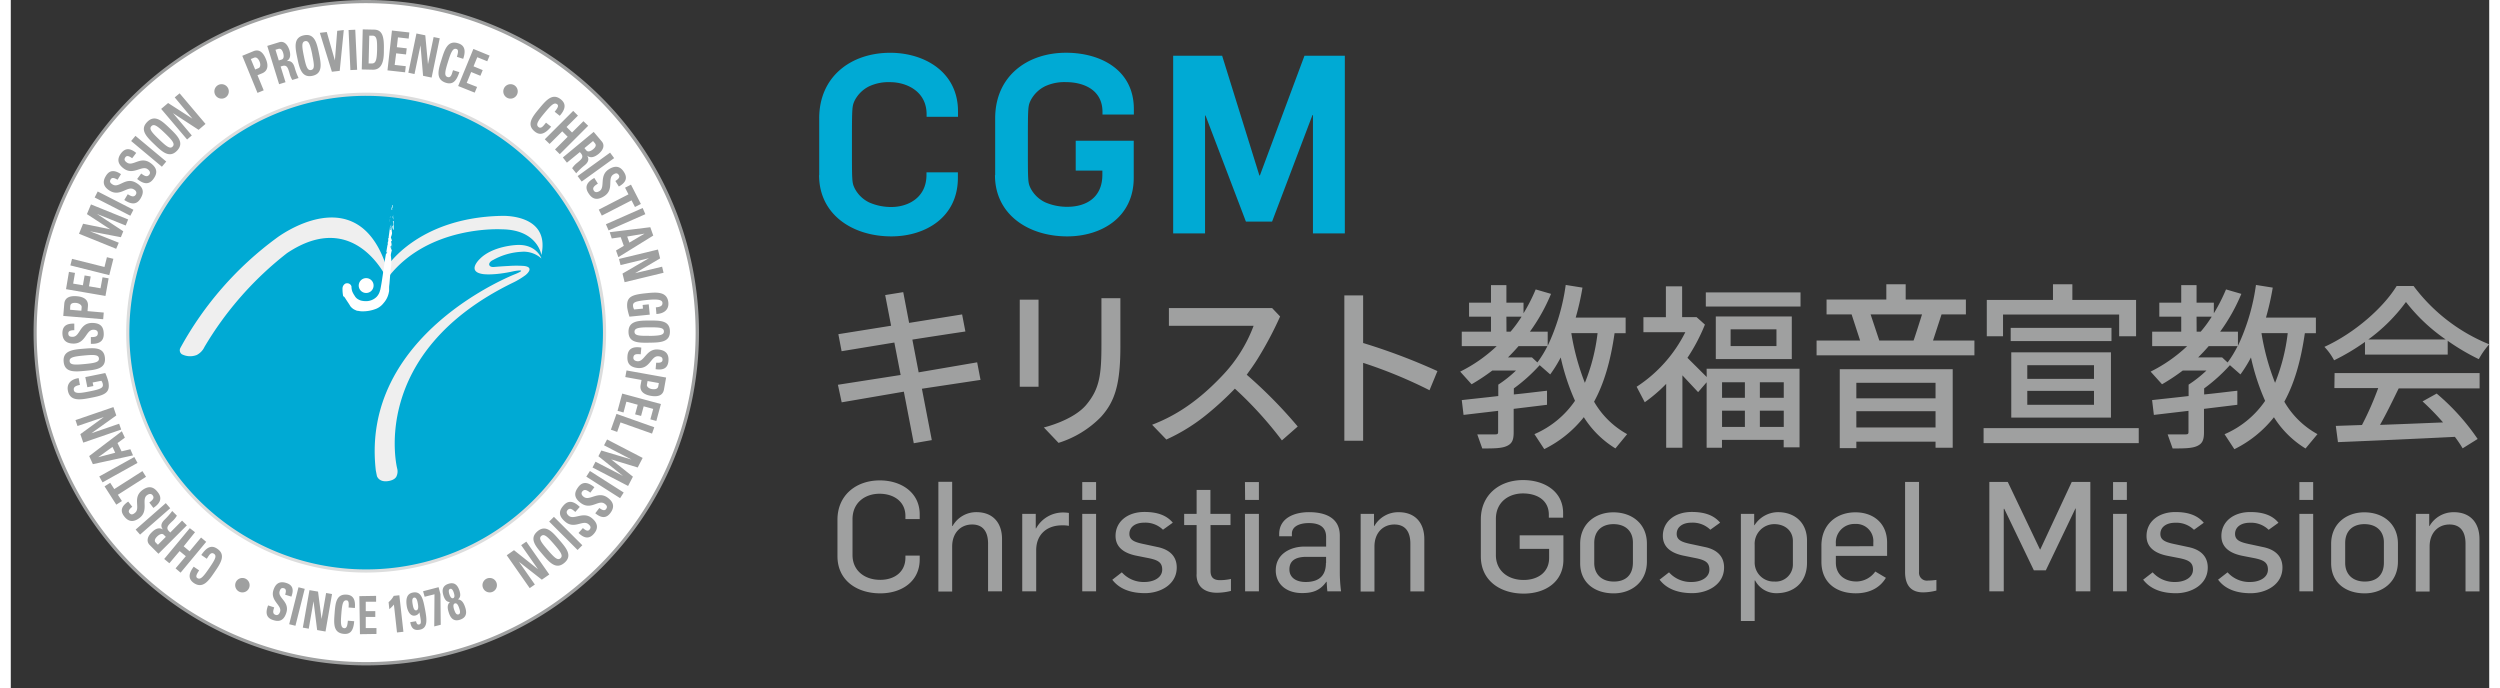
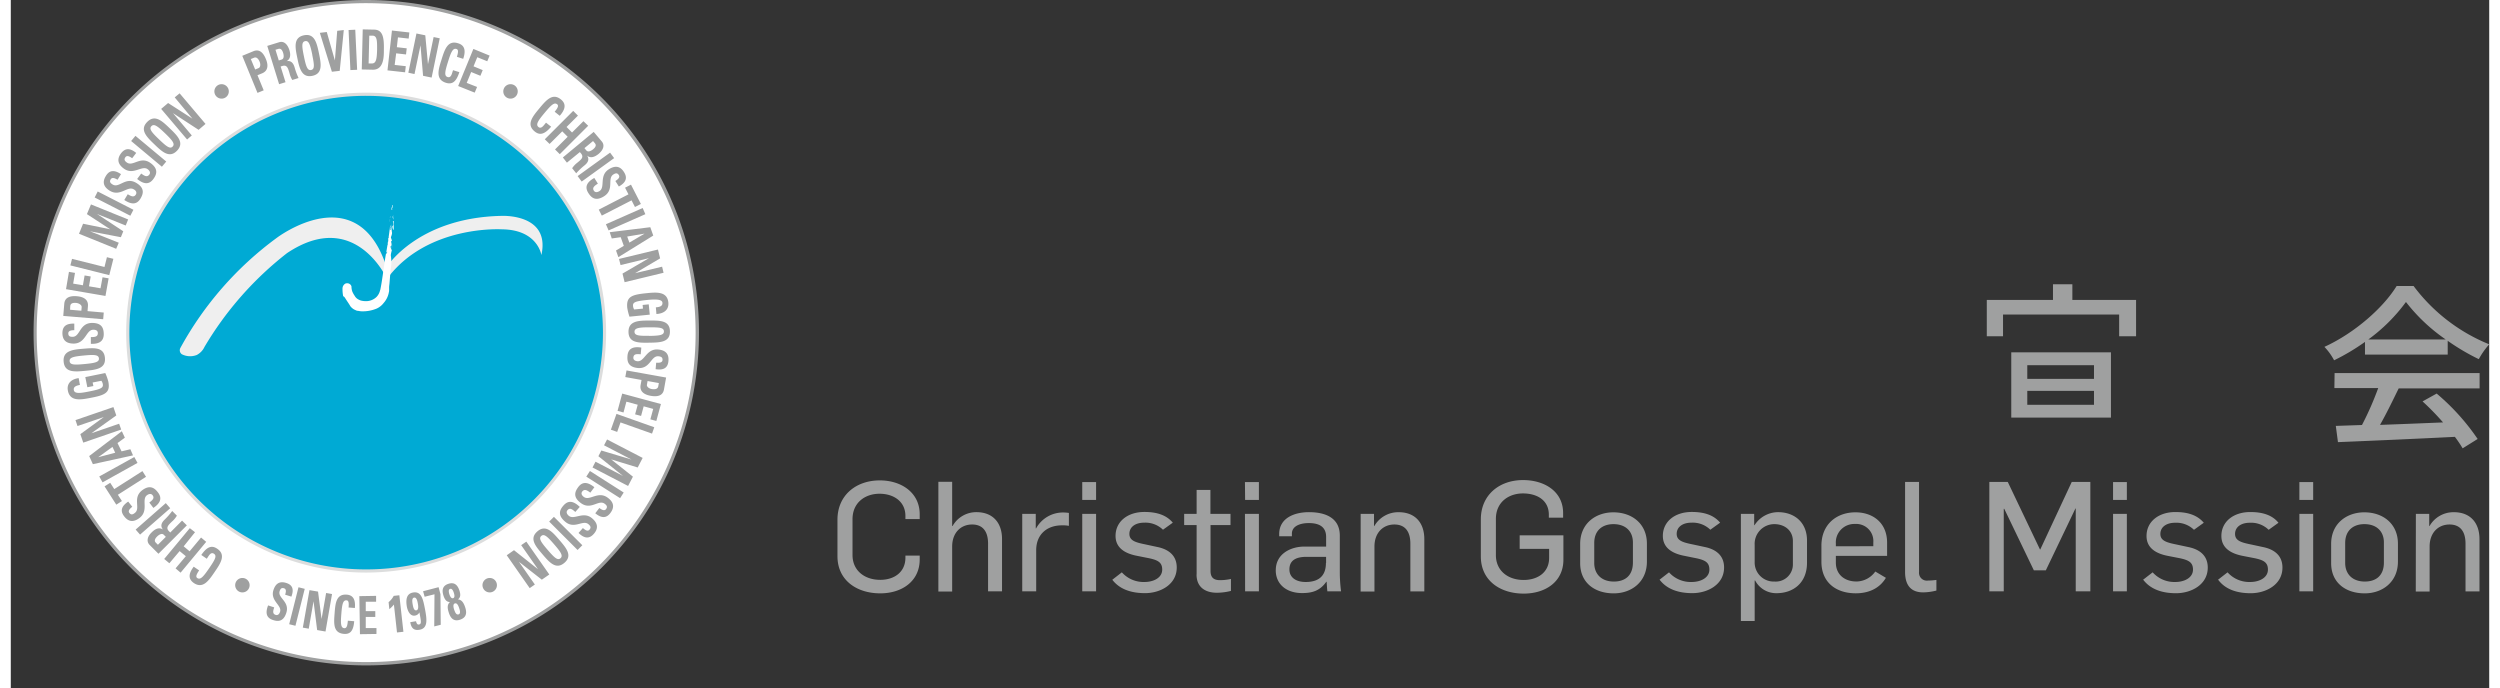
<svg xmlns="http://www.w3.org/2000/svg" height="688" viewBox="-5.617 0 610.847 169.568" width="2500">
  <rect x="-5.617" y="0" width="610.847" height="169.568" fill="#333333" stroke="none" />
  <circle cx="81.97" cy="81.97" fill="#fff" r="81.58" transform="matrix(.23 -.973 .973 .23 -16.639 142.92)" />
  <path d="m82 164a82 82 0 1 1 82-82 82.06 82.06 0 0 1 -82 82zm0-163.22a81.2 81.2 0 1 0 81.17 81.22 81.29 81.29 0 0 0 -81.17-81.22z" fill="#9fa0a0" />
  <circle cx="81.97" cy="81.98" fill="#00aad4" r="58.75" />
  <path d="m82 141.12a59.14 59.14 0 1 1 59.11-59.12 59.21 59.21 0 0 1 -59.11 59.12zm0-117.5a58.36 58.36 0 1 0 58.33 58.38 58.42 58.42 0 0 0 -58.33-58.38z" fill="#dcdddd" />
-   <path d="m125.16 63.71s-1.18-3.66-6.22-3.32c0 0-5.78.24-8.91 3.38 0 0-3.45 3.17.73 3.78 0 0 2.57.43 7.69-.73 0 0 3.68-.67.29.73 0 0-38.27 14.71-34.39 48.4l.27 1.36s.46 1.65 2.85 1.25c1.76-.29 2-1.22 2-1.22a2.81 2.81 0 0 0 .14-1.89s-7.26-28.45 28.73-45.87a19.43 19.43 0 0 0 2.92-1.78s2.42-1.91-.37-2.25a26.22 26.22 0 0 0 -3.77 0s-1.73.08-3.63.25c0 0-1.07.14-1.2-.6 0 0-.09-.64 1-1.14a15.93 15.93 0 0 1 6.9-2 6.5 6.5 0 0 1 4.97 1.65z" fill="#efefef" />
  <path d="m36.19 85.74a82.9 82.9 0 0 1 23.7-27.08s19.91-15.23 27.11 7.19c0 0 7.52-12.14 28.16-12.64 0 0 12.3-.74 10 9.66 0 0-.89-6.27-9.74-6.35 0 0-18.41-1.16-28.32 12.21 0 0-7.89-17.57-24.65-6.33a82.54 82.54 0 0 0 -20.32 23.09 4.29 4.29 0 0 1 -1.91 2 4.46 4.46 0 0 1 -3.69-.19 1.2 1.2 0 0 1 -.34-1.56z" fill="#efefef" />
  <path d="m87.87 53.34-.06.36a.62.62 0 0 1 .11-.17c.08-.08-.01-.13-.05-.19zm-.12 1.33a1.19 1.19 0 0 0 0-.32.65.65 0 0 0 0 .32zm.12-.49h-.11v.2a.39.39 0 0 1 .11-.2zm0 0 .11-.11a.38.38 0 0 0 -.11.11zm.88.26c0 .07-.23 0-.19.15a3.2 3.2 0 0 1 .09.85c0 .13-.26.3-.22.43 0 .3.29 1.1.33.65v-1.72c0-.6-.12-1-.15-1.5a1.76 1.76 0 0 1 .07-.4l-.18.53c-.05.25.24.57.25 1.01zm-.42-3.75.07.2a1.05 1.05 0 0 0 -.15.86l.15-.11c0-.17-.07-.2-.14-.06a1.86 1.86 0 0 0 .27-1c-.07.03-.15.02-.2.11zm-.5 5.31c-.09.83-.2 1.62-.31 2.39 0 .07.09.11 0 .19a.82.82 0 0 0 -.11.17v.46c0 .07.06 0 .1 0a.57.57 0 0 1 .11-.11l-.11.11a.46.46 0 0 0 -.09.17 1.16 1.16 0 0 1 0 .32.65.65 0 0 1 0-.32v-.25l-.13.76v.17c0 .18 0 .37-.11.47v.14l-.1.58a2.92 2.92 0 0 1 .1.4l-.14.12a.37.37 0 0 1 .1.23 2.94 2.94 0 0 0 .25-.26c.14-.12-.22-.32 0-.45-.25.13.11.33 0 .45a2.94 2.94 0 0 1 -.25.26.83.83 0 0 1 -.19.6.58.58 0 0 1 .19-.6.37.37 0 0 0 -.1-.23l.14-.12a2.92 2.92 0 0 0 -.1-.4c-.06.38-.13.76-.2 1.15-.46 2.5-.7 4.83-1.13 7.43l-.18 1-.1.52-.13.42a3.35 3.35 0 0 1 -.85 1.45 3.71 3.71 0 0 1 -2.74 1 4.46 4.46 0 0 1 -.81-.09 2.21 2.21 0 0 1 -.71-.24 2.25 2.25 0 0 1 -1.1-1 6 6 0 0 1 -.56-1 3.79 3.79 0 0 1 -.22-1.31 1.1 1.1 0 0 0 -.85-.75 1.16 1.16 0 0 0 -.68.08 1.43 1.43 0 0 0 -.68 1.3 9 9 0 0 0 .26 2.22c-.09-.35 0-.48 0-.46s.18.2.35.43c.29.49.8 1.21 1.18 1.82a2 2 0 0 0 .51.64 2.57 2.57 0 0 0 .7.48l.39.18.21.08h.19a6 6 0 0 0 .91.13 9 9 0 0 0 3.73-.68 4.53 4.53 0 0 0 1.71-1.37 5.42 5.42 0 0 0 1.28-2.61l.07-.34v-.88c0-.36.07-.72.1-1.09.12-1.46.21-2.94.43-4.49a12.15 12.15 0 0 0 -.11-2.3c0-.51.21-1 .26-1.46a8.71 8.71 0 0 0 0-1.77v1.72c0 .45-.29-.34-.33-.65 0-.13.27-.3.22-.43a3.13 3.13 0 0 0 -.09-.84c0-.14.22-.09.19-.16 0-.41-.3-.75-.2-1s.13-.36.18-.53a1.91 1.91 0 0 0 .06-.33v-.23a.68.68 0 0 1 -.28.07c0-.1.1-.25.12-.35 0 .1-.1.25-.12.35a.68.68 0 0 0 .28-.07c-.09-.54-.15-1.17-.2-1.75a1.86 1.86 0 0 1 -.27 1c.07-.14.14-.11.14.06l-.14.12a1 1 0 0 1 .14-.87s0-.13-.07-.2.13-.07.2-.09v-.2a2.81 2.81 0 0 0 -.31.64z" fill="#fff" />
-   <path d="m87.42 59.45v-.17l-.11.64c.13-.09.12-.28.11-.47zm-3.62 10.93a1.83 1.83 0 1 1 -1.8-1.83 1.82 1.82 0 0 1 1.8 1.83z" fill="#fff" />
  <path d="m114.2 144.22a1.78 1.78 0 1 1 -1.77-1.77 1.77 1.77 0 0 1 1.77 1.77zm5.13-121.7a1.78 1.78 0 1 1 -1.77-1.77 1.77 1.77 0 0 1 1.77 1.77zm-69.64 121.7a1.78 1.78 0 1 0 1.78-1.77 1.78 1.78 0 0 0 -1.78 1.77zm-5.13-121.7a1.78 1.78 0 1 0 1.78-1.77 1.78 1.78 0 0 0 -1.78 1.77zm14.44 130.29c-1.87-.6-1.78-2.07-1.2-3.6l1.51.49c-.28.85-.48 1.58.35 1.85.51.16.9-.16 1.09-.77.52-1.61-2.49-2.69-1.63-5.35.45-1.4 1.35-2.34 3.19-1.74 1.47.47 1.93 1.52 1.23 3.36l-1.54-.48c.22-.66.35-1.37-.26-1.57s-.89.08-1.09.7c-.55 1.7 2.54 2.53 1.64 5.34-.72 2.31-2.18 2.14-3.29 1.77zm4 1.04 2.29-9.11 1.54.39-2.29 9.1zm3.36.84 1.64-9.24 2.11.36.87 6.75 1.12-6.41 1.46.26-1.61 9.24-2.06-.36-.89-7.1-1.18 6.76zm7.83-3.49c.19-2.48.37-4.84 3-4.64 1.61.13 2.18 1.28 2 3.29l-1.55-.12c.1-1.25 0-1.73-.52-1.77-.89-.06-1.08 1-1.27 3.36s-.15 3.44.74 3.51c.73.06.79-1.11.87-1.85l1.56.13c-.19 2.5-1.06 3.24-2.54 3.12-2.67-.23-2.48-2.58-2.29-5.03zm6.25 5.11-.15-9.38 4.13-.07v1.45h-2.55v2.31h2.35v1.44h-2.35v2.74h2.64v1.45zm7.06-7.9a4.85 4.85 0 0 0 1.26-1.55l1.39-.15 1 9-1.58.17-.76-6.88a7.62 7.62 0 0 1 -1.13 1.14zm6.77 4.7a1.63 1.63 0 0 0 .22.6.46.46 0 0 0 .49.21c.72-.13.5-.85.12-3a1.47 1.47 0 0 1 -1.09.8c-1.11.2-1.75-.95-2-2.14-.31-1.75-.13-3.25 1.49-3.54 2.14-.39 2.51 1.73 3 4.23.4 2.2.79 4.55-1.32 4.93-1.25.23-2.07-.17-2.34-1.86zm.07-2.68c.62-.11.46-1.16.36-1.71s-.3-1.54-.92-1.43-.44 1.15-.34 1.7.28 1.55.9 1.44zm5.94-3.99.07 7.55-1.6.4.06-7.92-2.43.61-.38-1.36 3.82-1zm2.08 4.62c-.35-1.07-.5-2 .26-2.68-.87 0-1.29-.65-1.59-1.56-.51-1.57-.08-2.51 1.21-2.93s2.19.07 2.71 1.64c.3.92.35 1.7-.36 2.2 1 .1 1.45.93 1.8 2 .53 1.62.06 2.55-1.26 3s-2.24-.05-2.77-1.67zm.11-4.63c.15.45.43 1.15.93 1s.32-.9.17-1.35-.43-1.1-.91-.94-.32.86-.19 1.29zm1.26 4c.16.5.46 1.16 1 1s.38-.88.22-1.37-.48-1.54-1.11-1.34-.28 1.28-.11 1.76zm20.92-123.71c1.67-2 3.26-3.93 5.36-2.18 1.3 1.08 1.08 2.41-.33 4l-1.25-1c.84-1 1-1.51.64-1.82-.72-.6-1.51.17-3.13 2.11s-2.23 2.87-1.51 3.47 1.35-.48 1.87-1.07l1.26 1c-1.69 2-2.89 2.14-4.08 1.15-2.1-1.73-.48-3.67 1.17-5.66zm8.06 5.94 2.81-2.79 1.17 1.13-7 7-1.17-1.17 3.12-3.12-1.34-1.34-3.12 3.11-1.18-1.15 7-7 1.17 1.17-2.81 2.8zm-1.26 7.43-1-1.28 7.6-6.3 2 2.36c.72.87.48 2-.81 3.08-1 .8-2 1.1-2.81.41.19.32.79 1.22-.58 2.35a17.1 17.1 0 0 0 -2.11 2l-1-1.25a5.67 5.67 0 0 1 1.26-1.35c.9-.75 1.73-1.32.92-2.3l-.28-.33zm4.32-3.58.47.57c.42.5 1.17.12 1.66-.28.72-.6.8-1.07.46-1.48l-.47-.56zm-1.68 6.89 8-5.78 1 1.35-8 5.78zm2.63 4.15c-1.09-1.74 0-2.86 1.48-3.69l.88 1.4c-.8.5-1.46 1-1 1.72.3.48.83.47 1.4.11 1.5-.94-.17-3.82 2.32-5.38 1.31-.82 2.67-1 3.74.74.86 1.36.51 2.52-1.29 3.52l-.86-1.36c.63-.4 1.21-.88.86-1.45s-.77-.53-1.35-.16c-1.59 1 .32 3.73-2.31 5.38-2.15 1.35-3.2.24-3.87-.83zm12.96 2.72-1.46.75-.84-1.64-7.33 3.76-.75-1.47 7.32-3.77-.84-1.64 1.46-.75zm-8.62 5 9.06-4 .66 1.52-9.06 4zm.94 1.96 10-1.23.73 2.06-8.6 5.32-.58-1.64 1.92-1.15-.76-2.13-2.21.31zm8.59.35-4.28.72.53 1.49zm-6.3 6.24 9.6-2.32.53 2.18-6.16 3.65 6.65-1.6.36 1.5-9.6 2.32-.52-2.12 6.52-3.8-7 1.7zm9.08 11.93c.92-.08 1.71-.28 1.62-1.16s-1.83-.85-3.74-.66c-3.08.31-3.6.6-3.5 1.54a2.05 2.05 0 0 0 .27.8l2.18-.21-.09-.9 1.51-.15.25 2.54-5 .5a13.18 13.18 0 0 1 -.55-2.19c-.27-2.78 1.12-3.24 4.85-3.61 2.48-.25 5-.4 5.28 2.3.16 1.61-.87 2.73-2.94 2.84zm-1.68 3.25c2.61 0 5.1-.08 5.15 2.65s-2.45 2.77-5.06 2.81-5.11.09-5.15-2.64 2.47-2.82 5.06-2.82zm.06 3.79c2.53-.05 3.63-.18 3.61-1.12s-1.11-1-3.64-1-3.63.18-3.61 1.11 1.11 1.02 3.64.98zm-5.37 4.88c.18-2 1.72-2.29 3.41-2l-.15 1.65c-.94-.09-1.73-.13-1.81.78-.05.56.37.87 1 .93 1.77.16 2.18-3.15 5.11-2.89 1.54.14 2.72.84 2.53 2.85-.14 1.61-1.11 2.33-3.16 2l.14-1.6c.74.06 1.5 0 1.56-.63s-.29-.89-1-.95c-1.87-.17-2 3.17-5.1 2.89-2.48-.25-2.64-1.78-2.53-3.03zm9.52 5.38-.53 2.95c-.27 1.49-1.51 1.87-3.29 1.55-1.1-.2-2.81-.78-2.46-2.69l.22-1.21-4-.72.3-1.63zm-4.57.86-.16.91c-.09.48.51.94 1.16 1.06s1.49.09 1.63-.65l.15-.82zm-6.25 3.09 9.54 2.58-1.13 4.17-1.47-.4.7-2.57-2.35-.64-.64 2.37-1.47-.39.64-2.37-2.79-.75-.71 2.66-1.47-.4zm-1.41 5 9.31 3.3-.55 1.57-7.77-2.76-.82 2.34-1.55-.55zm-2.32 6.31 8.77 4.55-1.22 2.36-6.54-2 5.36 4.26-1.19 2.29-8.77-4.55.74-1.43 6.77 3.51-6.06-4.86.72-1.41 7.44 2.23-6.77-3.51zm-4.23 7.77 8.33 5.31-.89 1.39-8.33-5.3zm-2.9 4c1.21-1.66 2.65-1.07 4 0l-1 1.34c-.76-.56-1.42-1-2-.27-.33.45-.13.94.41 1.33 1.44 1.06 3.5-1.57 5.87.18 1.25.91 1.89 2.12.69 3.74-.95 1.3-2.15 1.42-3.75.1l1-1.3c.6.44 1.26.81 1.66.27s.21-.91-.35-1.32c-1.51-1.11-3.35 1.68-5.85-.16-2.07-1.51-1.43-2.89-.68-3.91zm-3.6 4.49c1.36-1.54 2.74-.83 4 .36l-1.1 1.25c-.7-.63-1.32-1.13-1.92-.45-.37.42-.22.93.29 1.37 1.33 1.18 3.62-1.25 5.82.69 1.16 1 1.7 2.28.36 3.8-1.06 1.21-2.27 1.21-3.75-.24l1.07-1.21c.55.49 1.18.92 1.62.41s.29-.88-.22-1.33c-1.41-1.24-3.49 1.37-5.82-.69-1.97-1.69-1.18-3.01-.35-3.96zm-2.37 2.81 7 7-1.17 1.17-7-7zm1.32 5.68c1.71 2 3.34 3.87 1.27 5.65s-3.7-.1-5.4-2.09-3.34-3.86-1.27-5.65 3.71.13 5.4 2.09zm-2.86 2.47c1.65 1.92 2.46 2.67 3.16 2.06s.09-1.52-1.57-3.44-2.46-2.66-3.16-2.06-.09 1.52 1.57 3.44zm-5.26-2.04 5.66 8.1-1.84 1.28-5.64-4.41 3.92 5.6-1.27.89-5.66-8.1 1.79-1.25 5.91 4.69-4.14-5.93zm-76.84 7.51c-1.47 2.15-2.88 4.21-5.14 2.67-1.39-1-1.29-2.3 0-4l1.34.91c-.74 1.09-.87 1.6-.46 1.88.77.52 1.49-.31 2.92-2.4s2-3.06 1.18-3.59-1.3.6-1.76 1.24l-1.35-.93c1.49-2.18 2.67-2.4 3.94-1.53 2.22 1.52.8 3.59-.67 5.75zm-8.61-5.18-2.53 3-1.27-1.06 6.31-7.59 1.28 1-2.79 3.48 1.46 1.22 2.82-3.39 1.27 1.06-6.31 7.6-1.24-1.06 2.53-3zm.6-7.51 1.18 1.17-7 7-2.16-2.16c-.8-.8-.68-2 .52-3.14.89-.89 1.84-1.28 2.75-.67-.22-.3-.9-1.14.36-2.39a17.23 17.23 0 0 0 1.92-2.18l1.15 1.15a5.57 5.57 0 0 1 -1.23 1.47c-.84.83-1.6 1.48-.71 2.38l.31.3zm-4 4-.52-.52c-.46-.46-1.18 0-1.62.43-.67.67-.7 1.14-.33 1.52l.52.52zm1.08-7.05-7.43 6.5-1.09-1.24 7.43-6.52zm-3.02-3.9c1.25 1.63.29 2.85-1.13 3.82l-1-1.32c.75-.57 1.36-1.08.81-1.8-.34-.45-.87-.39-1.4 0-1.41 1.08.52 3.79-1.81 5.58-1.23.94-2.57 1.22-3.8-.39-1-1.28-.74-2.47 1-3.63l1 1.28c-.58.45-1.12 1-.72 1.51s.82.46 1.36 0c1.49-1.14-.66-3.69 1.8-5.58 1.98-1.48 3.13-.47 3.89.53zm-13.16-1.49 1.39-.88 1 1.55 6.94-4.43.89 1.4-6.94 4.43 1 1.55-1.39.89zm8.12-5.78-8.62 4.79-.81-1.45 8.64-4.79zm-1.11-1.86-9.89 2.17-.91-2 8.05-6.12.74 1.59-1.81 1.32 1 2.05 2.17-.52zm-8.58.46 4.19-1.11-.67-1.44zm5.67-6.82-9.35 3.22-.72-2.09 5.78-4.21-6.48 2.21-.5-1.46 9.35-3.21.71 2.06-6.14 4.39 6.84-2.35zm-10.17-11c-.9.17-1.67.44-1.5 1.3.2 1 1.9.68 3.78.31 3-.59 3.53-.93 3.35-1.86a2.07 2.07 0 0 0 -.35-.77l-2.15.42.18.88-1.49.29-.5-2.5 4.92-1a12 12 0 0 1 .76 2.14c.53 2.73-.82 3.32-4.5 4-2.45.48-4.95.86-5.47-1.79-.32-1.6.61-2.8 2.65-3.1zm1.33-3.48c-2.6.25-5.08.49-5.34-2.23s2.22-3 4.83-3.21 5.08-.48 5.34 2.24-2.25 2.95-4.83 3.2zm-.36-3.77c-2.52.24-3.6.47-3.51 1.4s1.19.94 3.71.7 3.6-.47 3.51-1.39-1.19-.95-3.71-.71zm4.9-5.28c0 2-1.47 2.46-3.18 2.4v-1.66c.95 0 1.74-.06 1.72-1 0-.56-.46-.83-1.13-.81-1.78 0-1.84 3.36-4.78 3.41-1.55 0-2.79-.55-2.82-2.56 0-1.62.86-2.43 2.93-2.36v1.62c-.74 0-1.49.12-1.48.79s.38.85 1.07.84c1.87 0 1.65-3.37 4.76-3.42 2.61-.01 2.88 1.49 2.91 2.75zm-9.98-4.48.25-3c.13-1.51 1.33-2 3.13-1.85 1.11.1 2.87.51 2.7 2.45l-.1 1.22 4 .35-.14 1.65zm4.46-1.28.08-.91c0-.5-.6-.89-1.25-1-.81-.07-1.5 0-1.57.79l-.04.88zm5.94-3.64-9.72-1.67.72-4.27 1.49.26-.45 2.64 2.4.41.42-2.42 1.5.25-.42 2.42 2.84.49.5-2.71 1.5.26zm.94-5.13-9.59-2.4.41-1.61 8 2 .6-2.41 1.59.4zm1.7-6.49-9.16-3.71 1-2.47 6.69 1.37-5.74-3.74 1-2.39 9.16 3.71-.6 1.49-7.07-2.85 6.47 4.27-.59 1.46-7.61-1.46 7.09 2.82zm3.49-8.15-8.79-4.5.75-1.48 8.8 4.51zm2.51-4.24c-1.05 1.76-2.54 1.31-4 .36l.85-1.42c.81.48 1.51.86 2 .08.29-.48.05-1-.53-1.29-1.52-.92-3.33 1.89-5.86.37-1.32-.79-2.07-1.93-1-3.66.83-1.39 2-1.61 3.73-.45l-.85 1.38c-.64-.38-1.33-.68-1.68-.11s-.12.93.47 1.28c1.6 1 3.18-2 5.84-.38 2.2 1.31 1.67 2.76 1.03 3.84zm3.17-4.82c-1.21 1.66-2.65 1.08-4 0l1-1.34c.77.56 1.43 1 2 .26.33-.45.13-.93-.41-1.33-1.44-1.05-3.49 1.58-5.87-.15-1.25-.91-1.9-2.11-.71-3.74 1-1.31 2.15-1.42 3.76-.12l-1 1.31c-.6-.44-1.27-.8-1.66-.26s-.21.91.35 1.31c1.51 1.1 3.34-1.69 5.85.14 2.07 1.51 1.43 2.9.69 3.92zm2.1-3.02-7.58-6.34 1.06-1.27 7.59 6.33zm-1.85-5.52c-1.89-1.81-3.69-3.57-1.78-5.51s3.69-.24 5.57 1.57 3.68 3.54 1.79 5.51-3.72.23-5.58-1.57zm2.62-2.73c-1.83-1.75-2.7-2.42-3.35-1.75s.06 1.52 1.89 3.27 2.7 2.43 3.34 1.76-.06-1.52-1.88-3.28zm5.44 1.54-6.39-7.54 1.71-1.45 6 3.86-4.37-5.25 1.21-1 6.38 7.54-1.7 1.46-6.32-4.12 4.64 5.5zm13.6-20.63 2.75-1.13c1.4-.58 2.39.26 3.07 1.93.43 1 .86 2.78-.93 3.52l-1.14.47 1.53 3.72-1.53.63zm3.18 3.38.85-.35c.45-.18.51-.93.26-1.54s-.73-1.32-1.42-1l-.76.31zm7.48 3.13-1.58.49-2.92-9.44 2.92-.9c1.07-.34 2 .31 2.53 1.92.37 1.21.27 2.22-.69 2.75.36-.06 1.42-.27 1.95 1.43a16.32 16.32 0 0 0 1 2.72l-1.55.48a5.81 5.81 0 0 1 -.69-1.71c-.35-1.13-.56-2.11-1.78-1.73l-.4.12zm-1.66-5.36.7-.22c.63-.19.56-1 .38-1.63-.28-.9-.69-1.15-1.19-1l-.71.21zm4.56-.65c-.53-2.56-1-5 1.63-5.55s3.18 1.88 3.71 4.44 1 5-1.63 5.55-3.2-1.91-3.71-4.44zm3.7-.77c-.52-2.48-.86-3.53-1.77-3.34s-.8 1.29-.29 3.77.86 3.53 1.77 3.34.79-1.25.27-3.77zm1.86-5.39 1.71-.2 2 7 .57-7.3 1.62-.19-1 10.06-1.93.22zm7.53 9.18-.45-9.87 1.65-.08.46 9.88zm3.04-10.03 2.75.06c2.17 0 2.53 1.86 2.46 4.94 0 1.52.07 5-2.75 4.94l-2.7-.06zm1.45 8.4h.8c1 0 1.23-.92 1.29-3.4 0-1.82.08-3.42-1.07-3.45h-.86zm4.65 1.7 1.1-9.82 4.29.48-.17 1.51-2.64-.3-.27 2.42 2.43.28-.17 1.51-2.43-.28-.37 2.86 2.74.31-.17 1.51zm5.14.58 2-9.67 2.18.45.66 7.13 1.39-6.7 1.51.31-2 9.68-2.11-.44-.63-7.51-1.48 7.08zm8.18-3.24c.78-2.49 1.52-4.87 4.13-4 1.6.5 1.9 1.82 1.21 3.82l-1.55-.5c.39-1.26.36-1.78-.11-1.93-.88-.28-1.33.73-2.08 3.14s-1 3.5-.09 3.78 1.07-1 1.33-1.69l1.55.48c-.79 2.52-1.85 3.08-3.32 2.62-2.62-.85-1.85-3.25-1.07-5.72zm4.1 6.52 3.75-9.14 4 1.64-.58 1.4-2.46-1-.92 2.25 2.26.93-.57 1.4-2.27-.93-1.1 2.68 2.55 1-.58 1.4z" fill="#9fa0a0" />
-   <path d="m237 43.16v-14c0-10.38 7.9-16.16 17.48-16.16 8.36 0 16.7 4.11 16.7 13.88v1.34h-7.73v-.61c0-5.71-5-7.37-9-7.37a11.35 11.35 0 0 0 -5.11 1 8 8 0 0 0 -3.62 3.55c-.63 1.4-.66 1.56-.66 10.79s0 9.38.66 10.8a7.88 7.88 0 0 0 3.62 3.49 13.54 13.54 0 0 0 5.42 1.1c4.6 0 8.66-2.21 8.66-7.92v-1h-6.57v-7.37h14.3v9.15c0 9.77-8 14.43-16.39 14.43-9.52 0-17.81-5.34-17.81-15.1m43.92-29.42h12.07l9.18 29.51h.12l10.99-29.51h9.95v43.79h-7.86v-29.17h-.12l-9.95 26.25h-6.45l-9.95-26.13h-.12v29.05h-7.86zm-87.24 29.42v-14c0-10.38 7.93-16.15 17.51-16.15 8.35 0 16.7 4.66 16.7 14.43v1.35h-7.74v-.62c0-5.71-5-7.92-9-7.92a11.29 11.29 0 0 0 -5.11 1 8 8 0 0 0 -3.63 3.55c-.63 1.4-.66 1.56-.66 10.79s0 9.38.66 10.8a7.86 7.86 0 0 0 3.64 3.53 13.48 13.48 0 0 0 5.41 1.1c4 0 8.66-2.21 8.66-7.92v-.62h7.74v1.35c0 9.77-8.05 14.43-16.4 14.43-9.52 0-17.81-5.34-17.81-15.1" fill="#00aad4" />
  <g fill="#9fa0a0">
    <path d="m198.13 137.09v-9c0-6 4.54-9.69 10.44-9.69 5.29 0 9.83 3 9.83 8.36v1.17h-3.52v-.75c0-3.6-2.91-5.49-6.39-5.49s-6.65 2.12-6.65 6.28v8.82c0 3.82 2.94 6.12 6.84 6.12 3.44 0 6.2-1.89 6.2-5.48v-.49h3.52v.94c0 5.41-4.42 8.36-9.72 8.36-5.79 0-10.55-3.21-10.55-9.15m24.87-18.35h3.4v10.9h.11a6.67 6.67 0 0 1 5.87-3.41c4.12 0 6.31 2.69 6.31 6.62v12.9h-3.44v-11.75c0-3.22-1.47-4.73-3.93-4.73-2.76 0-4.92 2-4.92 5.45v11.08h-3.4zm20.67 7.91h3.33v3.59h.08a7.55 7.55 0 0 1 6.65-3.93 9.16 9.16 0 0 1 1.44.11v3.18a8.64 8.64 0 0 0 -1.74-.12c-3.55 0-6.28 2.12-6.32 6.06v10.21h-3.44zm14.79-7.83h3.41v4.39h-3.41zm0 7.83h3.41v19.1h-3.41zm7.38 16.26 2.38-1.85a7.19 7.19 0 0 0 5.6 2.38c2.16 0 4.35-1 4.35-3.06 0-1.89-1.21-2.42-3.82-2.91l-2.35-.47c-3.25-.61-5.33-2.12-5.33-4.92 0-3.56 3-5.9 7.11-5.9 3.06 0 5.41.75 7 2.64l-2.42 1.74a6.21 6.21 0 0 0 -4.65-1.74c-2.16 0-3.63 1.06-3.63 2.76s1.58 2.12 4 2.61l2.83.61c3 .6 4.84 2.23 4.84 5.07 0 4.23-4.08 6.32-7.82 6.32-3.26 0-6.21-.88-8.06-3.3m20.78-1.3v-12.18h-3.07v-2.76h3.07v-5.9h3.4v5.9h4.95v2.76h-4.92v11.31c0 1.74.91 2.27 2.38 2.27a12.73 12.73 0 0 0 2.65-.3v2.95a14.23 14.23 0 0 1 -3.48.45c-2.65 0-5-1.21-5-4.5m11.93-22.77h3.44v4.39h-3.4zm0 7.83h3.44v19.1h-3.4zm7.6 13.88c0-4 3.63-5.82 7.08-5.82h5.33v-2.35c0-2.49-1.66-3.44-4.27-3.44-2.16 0-4.17.75-4.17 2.61v.64h-3.13v-.53c0-4 3.79-5.41 7.34-5.41 4 0 7.6 1.36 7.6 5.79v9.27a38.38 38.38 0 0 0 .31 4.46h-3.37c-.08-.49-.15-2-.19-2.38h-.07c-1.63 2.34-3.64 2.8-6 2.8-3.71 0-6.47-2.08-6.47-5.64m12.41-1.78v-1.51h-4.81c-2.26 0-4.23.64-4.23 3.1 0 2.08 1.74 3.1 4 3.1 3.74 0 5-2 5-4.69m8.56-12.1h3.29v3h.08a6.79 6.79 0 0 1 6-3.41c4.13 0 6.32 2.69 6.32 6.62v12.9h-3.44v-11.76c0-3.22-1.47-4.73-3.94-4.73-2.76 0-4.91 2-4.91 5.45v11.08h-3.41zm29.62 10.44v-9.09c0-6 4.54-9.68 10.4-9.68 5.3 0 9.88 2.8 9.88 8.13v1.14h-3.52v-.72c0-3.6-2.91-5.26-6.39-5.26s-6.66 2.12-6.66 6.28v8.93c0 3.82 2.95 6.12 6.84 6.12 3.45 0 6.28-1.85 6.28-5.44v-2.23h-7.26v-3.33h10.78v6c0 5.41-4.38 8.36-9.8 8.36-5.78 0-10.55-3.21-10.55-9.15m24.48 1.64v-4.73c0-5.1 3.89-7.79 8.17-7.79 4.69 0 8.28 2.88 8.28 7.72v4.42c0 5.07-3.86 7.83-8.17 7.83-4.65 0-8.28-2.57-8.28-7.45m13-.15v-4.95c0-2.69-1.74-4.51-4.8-4.51-2.73 0-4.73 1.55-4.73 4.65v4.92c0 2.76 1.81 4.58 4.84 4.58 2.76 0 4.69-1.47 4.69-4.69m6.52 4.27 2.38-1.85a7.19 7.19 0 0 0 5.6 2.38c2.15 0 4.35-1 4.35-3.06 0-1.89-1.21-2.42-3.82-2.91l-2.31-.47c-3.25-.61-5.34-2.12-5.34-4.92 0-3.56 3-5.9 7.12-5.9 3.06 0 5.41.75 7 2.64l-2.42 1.74a6.22 6.22 0 0 0 -4.66-1.74c-2.15 0-3.63 1.06-3.63 2.76s1.59 2.12 4 2.61l2.84.61c3 .6 4.84 2.23 4.84 5.07 0 4.23-4.08 6.32-7.83 6.32-3.25 0-6.2-.88-8.05-3.3m20.02-16.24h3.28v2.8h.08a6.92 6.92 0 0 1 5.79-3.22c4.12 0 7.15 2.57 7.15 7v5.45c0 5.14-3.56 7.52-7.49 7.52a5.85 5.85 0 0 1 -5.3-3.14h-.11v10h-3.4zm12.82 12.29v-5.59c0-2.46-1.86-4.17-4.62-4.17a4.85 4.85 0 0 0 -4.8 5.11v4.2a4.69 4.69 0 0 0 4.88 4.84 4.23 4.23 0 0 0 4.54-4.39m7.03-.49v-3.94c0-5.29 3.75-8.24 8.4-8.24 4.2 0 7.79 2.5 7.79 7.49v3.24h-12.63v1.67c0 2.87 2.08 4.65 5.11 4.65a5.79 5.79 0 0 0 4.61-2.46l2.61 1.55c-1.63 2.76-4.46 3.82-7.42 3.82-4.69 0-8.47-2.53-8.47-7.79m12.79-3.82v-.91a4.22 4.22 0 0 0 -4.5-4.57 4.55 4.55 0 0 0 -4.73 4.86v.64zm7.83 6.29v-22.13h3.44v22.22a1.93 1.93 0 0 0 2.2 2.09 17 17 0 0 0 2.08-.16v2.62a13.56 13.56 0 0 1 -3.26.45c-3.93 0-4.46-3-4.46-5.07m20.77-22.15h4.54l7.94 16.65h.07l7.76-16.65h4.58v26.97h-3.6v-20.43h-.07l-7.3 15.25h-2.95l-7.3-15.17h-.12v20.35h-3.55zm30.49.04h3.4v4.39h-3.4zm0 7.83h3.4v19.1h-3.4zm7.37 16.26 2.39-1.85a7.19 7.19 0 0 0 5.6 2.38c2.15 0 4.34-1 4.34-3.06 0-1.89-1.21-2.42-3.82-2.91l-2.3-.45c-3.26-.61-5.33-2.12-5.33-4.92 0-3.56 3-5.9 7.11-5.9 3.06 0 5.4.75 7 2.64l-2.42 1.74a6.2 6.2 0 0 0 -4.65-1.74c-2.15 0-3.63 1.06-3.63 2.76s1.59 2.12 4 2.61l2.84.61c3 .6 4.84 2.23 4.84 5.07 0 4.23-4.08 6.32-7.83 6.32-3.25 0-6.2-.88-8.06-3.3m18.39 0 2.38-1.85a7.19 7.19 0 0 0 5.6 2.38c2.15 0 4.35-1 4.35-3.06 0-1.89-1.21-2.42-3.83-2.91l-2.3-.45c-3.25-.61-5.34-2.12-5.34-4.92 0-3.56 3-5.9 7.12-5.9 3.06 0 5.41.75 6.95 2.64l-2.42 1.74a6.2 6.2 0 0 0 -4.65-1.74c-2.16 0-3.63 1.06-3.63 2.76s1.59 2.12 4 2.61l2.84.61c3 .6 4.84 2.23 4.84 5.07 0 4.23-4.09 6.32-7.83 6.32-3.25 0-6.2-.88-8-3.3m20-24.09h3.4v4.39h-3.4zm0 7.83h3.4v19.1h-3.4zm7.83 12.14v-4.73c0-5.1 3.9-7.79 8.17-7.79 4.69 0 8.29 2.88 8.29 7.72v4.42c0 5.07-3.86 7.83-8.18 7.83-4.65 0-8.28-2.57-8.28-7.45m13-.15v-4.95c0-2.69-1.75-4.51-4.81-4.51-2.72 0-4.73 1.55-4.73 4.65v4.92c0 2.76 1.82 4.58 4.84 4.58 2.77 0 4.7-1.47 4.7-4.69m7.88-11.99h3.29v3h.08a6.8 6.8 0 0 1 6-3.41c4.12 0 6.31 2.69 6.31 6.62v12.9h-3.44v-11.76c0-3.22-1.48-4.73-3.94-4.73-2.76 0-4.91 2-4.91 5.45v11.08h-3.41zm-12.54-42.38a53.64 53.64 0 0 1 -7.61 4.53 14.66 14.66 0 0 0 -2.39-3.31c7.44-3.39 14.54-9.66 17.8-15h4.18a43.79 43.79 0 0 0 18.64 14.37 19.72 19.72 0 0 0 -2.57 3.66 54.3 54.3 0 0 1 -7.66-4.52v3.4h-20.39zm-7.49 7.67h35.74v3.78h-19.94c-1.43 2.92-3 6.18-4.61 9 4.83-.17 10.23-.39 15.54-.61a63.74 63.74 0 0 0 -5.05-5.18l3.48-1.93a55.06 55.06 0 0 1 10.1 11.19l-3.7 2.31a29.48 29.48 0 0 0 -1.91-2.83c-10.36.52-21.42 1-28.82 1.3l-.53-4 6.45-.22a75.82 75.82 0 0 0 4-9.1h-10.8zm27.38-8.28a43.61 43.61 0 0 1 -9.79-9.23 42.16 42.16 0 0 1 -9.27 9.23zm-82.5 19.26v-16.08h-24.57v16.08zm-20.62-12.92h16.44v3.38h-16.44zm0 6.33h16.44v3.43h-16.44zm-5.98-18.81h28.62v5.36h4.17v-8.96h-15.7v-3.86h-4.78v3.86h-16.31v8.96h4z" />
-     <path d="m487.29 80.81h24.84v3.25h-24.84zm-6.68 24.71h38.24v3.69h-38.24zm74.12-6.52c2.51-4.58 4.08-10.11 5.06-16.88h2.72v-3.84h-12.3a67.84 67.84 0 0 0 1.67-7.39l-4.14-.66a51.62 51.62 0 0 1 -4.44 15v-3.48h-4.39a45.16 45.16 0 0 0 5.23-9.32l-3.78-1.1a43.35 43.35 0 0 1 -3 5.89v-2.63h-4.26v-4.31h-3.78v4.31h-5.4v3.46h5.4v3.7h-7.16v3.56h8.62a37 37 0 0 1 -9 6.28l2.81 3.12a48.94 48.94 0 0 0 5.1-3.38h5.84a30.31 30.31 0 0 1 -4.39 3.47v2.81c-3.39.4-6.51.71-9 1l.44 3.65 8.53-1v5.18c0 .49-.13.62-.75.62h-4.39l1.23 3.47c2.76 0 4.74 0 6.06-.61s1.67-1.54 1.67-3.39v-5.76l8.22-1v-3.47c-2.73.31-5.5.66-8.18.92v-1.49a41 41 0 0 0 6.35-5.73l2.6 2.28a32.6 32.6 0 0 0 2.59-4.18 55.51 55.51 0 0 0 3.49 10.7 23.2 23.2 0 0 1 -10 8.22l2.42 3.69a28.42 28.42 0 0 0 9.75-7.87 24.07 24.07 0 0 0 7.79 7.7l2.94-3.54a21.15 21.15 0 0 1 -8.17-8zm-21.63-20.95h3.74a30.88 30.88 0 0 1 -2.72 3.7h-1zm7.65 11.29-1.36-1.26h-5.89c.88-.88 1.76-1.8 2.59-2.77h7.12a26 26 0 0 1 -2.46 4.03zm8.35-7.24h6.47a47.11 47.11 0 0 1 -3.12 12.26 58.57 58.57 0 0 1 -3.35-12.26zm-164.49 16.9c2.51-4.58 4.08-10.11 5.05-16.88h2.73v-3.84h-12.31a65.57 65.57 0 0 0 1.67-7.39l-4.13-.66a51.62 51.62 0 0 1 -4.44 15v-3.48h-4.39a45.16 45.16 0 0 0 5.21-9.32l-3.78-1.1a43.35 43.35 0 0 1 -3 5.89v-2.63h-4.22v-4.31h-3.8v4.31h-5.4v3.46h5.4v3.7h-7.2v3.56h8.61a36.72 36.72 0 0 1 -9 6.28l2.81 3.12a50 50 0 0 0 5.1-3.38h5.84a29.84 29.84 0 0 1 -4.36 3.47v2.81c-3.38.4-6.5.71-9 1l.44 3.65 8.52-1v5.18c0 .49-.12.62-.74.62h-4.4l1.23 3.47c2.77 0 4.75 0 6.07-.61s1.67-1.54 1.67-3.39v-5.76l8.22-1v-3.47c-2.73.31-5.5.66-8.18.92v-1.49a41 41 0 0 0 6.37-5.73l2.6 2.28a32.6 32.6 0 0 0 2.59-4.18 54.83 54.83 0 0 0 3.52 10.68 23.26 23.26 0 0 1 -10 8.22l2.42 3.69a28.51 28.51 0 0 0 9.75-7.87 24.07 24.07 0 0 0 7.79 7.7l2.89-3.52a21.15 21.15 0 0 1 -8.15-8zm-21.61-20.95h3.74a30.88 30.88 0 0 1 -2.72 3.7h-1zm7.65 11.29-1.36-1.26h-5.89c.88-.88 1.76-1.8 2.59-2.77h7.12a26 26 0 0 1 -2.48 4.03zm8.35-7.24h6.47a46.7 46.7 0 0 1 -3.13 12.26 59.19 59.19 0 0 1 -3.34-12.26zm-51.31 2.44v-11.74h-4.63v35.82h4.63v-19.19a115.39 115.39 0 0 1 16.36 6.75l1.95-4.72a149.65 149.65 0 0 0 -18.31-6.92zm-94.3 9.09-.83-4.33-14.42 2.47-1.55-8.07c3.81-.6 10.42-1.61 13.07-2l-.81-4.21-13.06 2.09-1.45-7.58-4.45.72 1.46 7.56-13 2.08.8 4.2 13-2.14 1.55 8-15.46 2.41.93 4.33 15.32-2.63 2.45 12.71 4.44-.77-2.44-12.66zm9.67-19.78h4.63v21.46h-4.63zm5.94 31.5 3.62 3.8a25 25 0 0 0 10.44-6.38c3.52-3.88 4.8-8.19 4.8-17.46v-11.81h-4.67v11.55c0 7.43-.51 10.77-3.62 14.58-3.23 4-10.57 5.72-10.57 5.72zm56.25-29.43h-25.43v4.37h20.88a36 36 0 0 1 -7.7 12.27c-7.08 7.51-13 10.45-17.32 12.13l3.51 3.64a45.5 45.5 0 0 0 10.15-6.33 77 77 0 0 0 6.74-6.21 94 94 0 0 1 11.59 12.75l3.9-3.42a113.91 113.91 0 0 0 -12.57-12.76c.81-1.13 1.75-2.41 2.63-3.83a88.52 88.52 0 0 0 5.6-10.53zm106.9-3.85h23.34v3.47h-23.34zm2.46 5.93v10.5h18.73v-10.5zm14.95 7.29h-11.3v-4.12h11.3z" />
-     <path d="m412.37 92.92-4.75-4.73a45.22 45.22 0 0 0 4.31-8.19l-2.05-1.83h-3.57v-7.6h-4v7.61h-5.54v3.69h10.33a34.28 34.28 0 0 1 -12 13.45l2 3.82a37.43 37.43 0 0 0 5.28-4.53v15.74h4v-17.84l3.87 4.14 2.1-2.43v16.13h3.78v-1.93h15.21v1.84h3.91v-19.38h-22.9zm13.1 1.3h5.89v3.83h-5.89zm0 7h5.89v4h-5.89zm-9.32-7h5.63v3.83h-5.63zm0 7h5.63v4h-5.63zm54.1-23.74h6v-3.65h-14.84v-3.77h-4.77v3.77h-14.73v3.65h6.17l2.1 6.45h-10.73v3.65h38.9v-3.65h-10.2zm-6.9 6.45h-8.44l-2.15-6.45h12.68c-.14.46-1.94 6.16-2.09 6.45zm-18.19 26.51h4.09v-1.58h19.52v1.49h4.23v-19.35h-27.84zm4.09-16.09h19.52v3.83h-19.52zm0 7h19.52v4h-19.52z" />
  </g>
</svg>